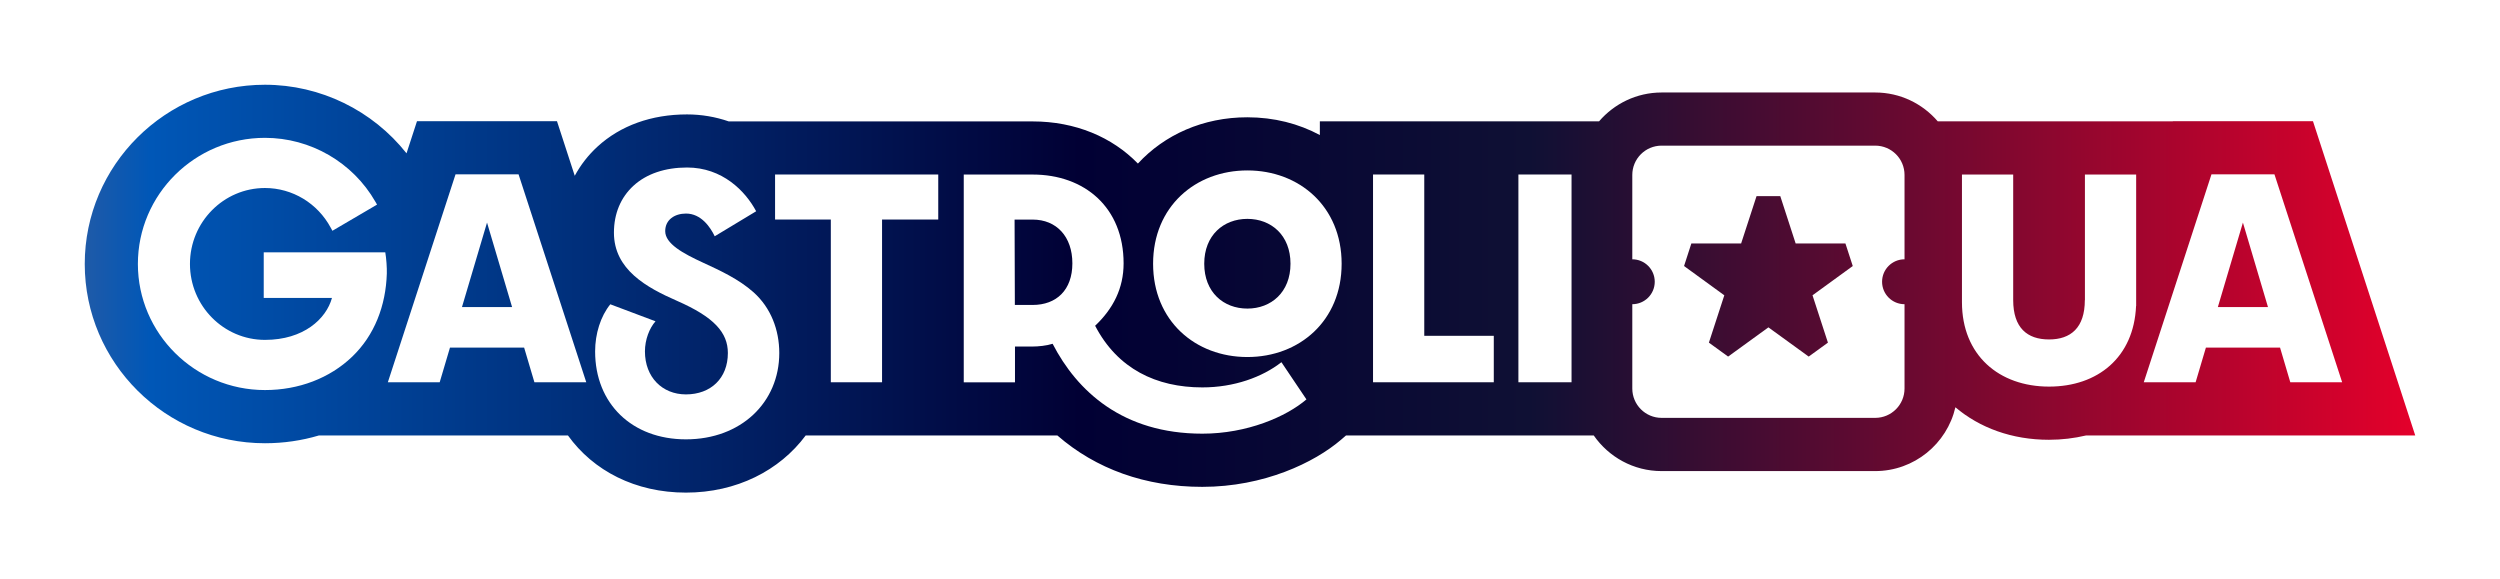
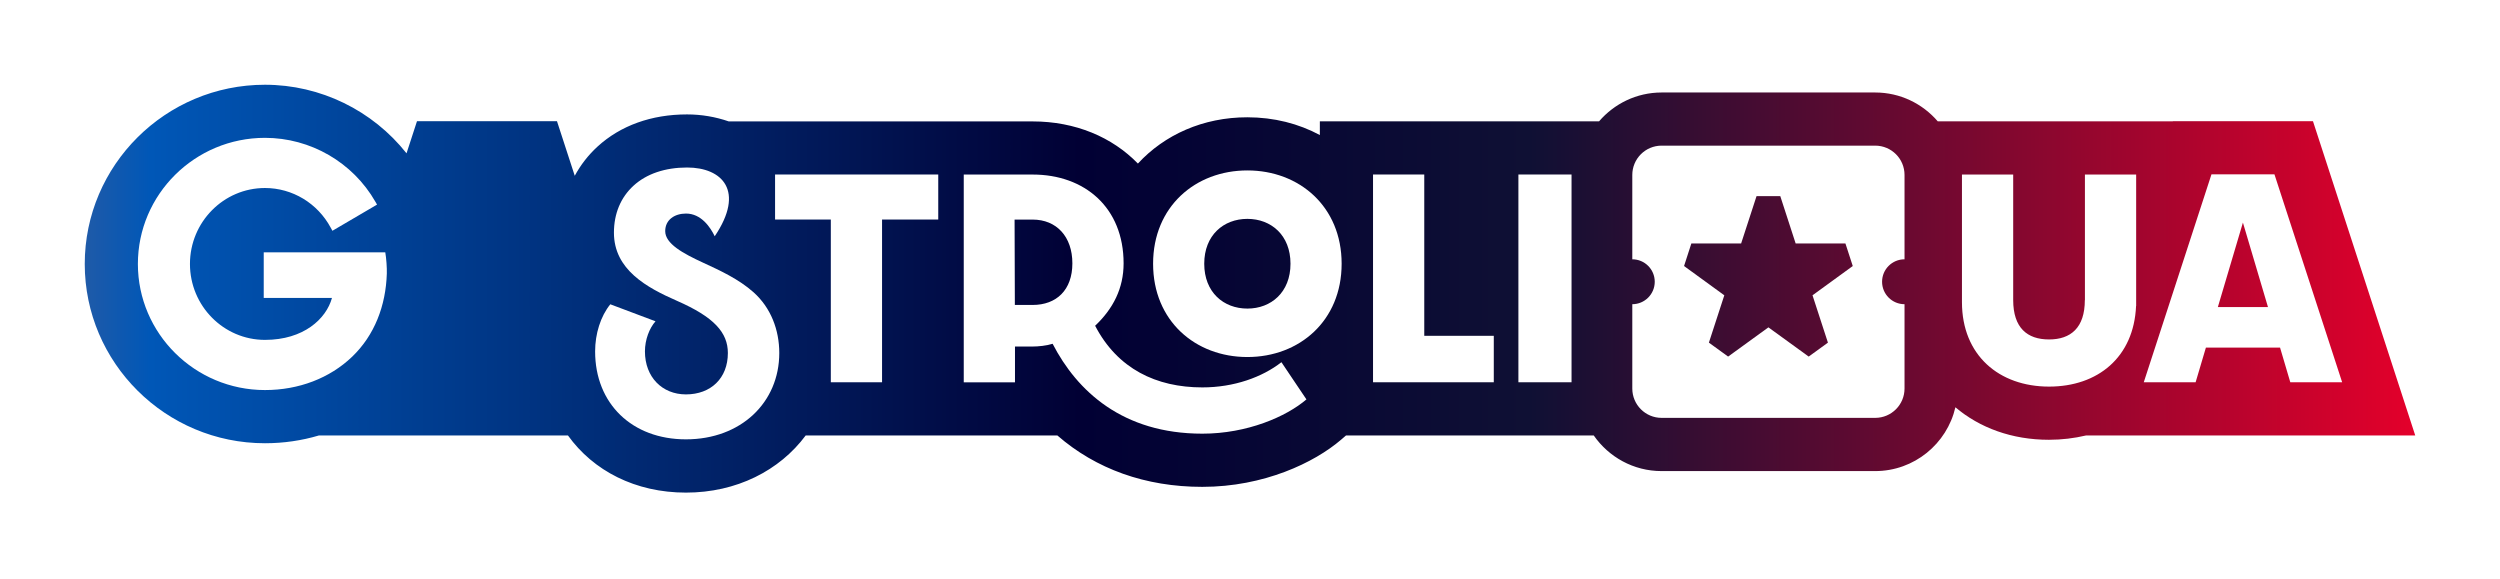
<svg xmlns="http://www.w3.org/2000/svg" width="354" height="82" viewBox="0 0 354 82" fill="none">
  <g filter="url(#filter0_d_93_852)">
    <path d="M327.516 17.16H307.678L307.671 17.185H274.39C272.245 14.69 269.073 13.097 265.53 13.097H235.283C231.741 13.097 228.568 14.69 226.424 17.185H209.194H207.476H186.891V19.123C183.894 17.511 180.408 16.608 176.621 16.608C170.351 16.608 164.889 19.085 161.127 23.161C157.491 19.418 152.28 17.192 146.211 17.192H140.367H137.571H128.931H103.192C101.323 16.546 99.336 16.201 97.279 16.201C92.251 16.201 87.874 17.775 84.62 20.747C83.303 21.951 82.219 23.349 81.385 24.891L78.87 17.166H59.044L57.565 21.712C52.768 15.649 45.388 12 37.519 12C23.449 12 12 23.386 12 37.381C12 51.376 23.449 62.763 37.519 62.763C40.159 62.763 42.723 62.386 45.144 61.665H80.425C84.018 66.669 89.975 69.754 97.129 69.754C104.295 69.754 110.39 66.631 114.083 61.665H128.937H132.417H149.728C155.183 66.412 162.187 68.939 170.244 68.939C178.984 68.939 186.12 65.496 189.876 62.28L190.59 61.665H207.469H219.031H225.678C227.791 64.706 231.302 66.706 235.277 66.706H265.524C271.054 66.706 275.688 62.838 276.885 57.671C280.321 60.581 284.898 62.273 290.128 62.273C291.965 62.273 293.714 62.054 295.37 61.665H342L327.516 17.16Z" fill="url(#paint0_linear_93_852)" />
    <path d="M170.25 54.856C163.736 54.856 158.243 52.229 155.07 46.128C157.635 43.695 159.102 40.817 159.102 37.294C159.102 29.387 153.591 24.716 146.223 24.716H136.467V54.135H143.722V49.188V49.069H146.217C147.001 49.069 148.186 48.956 149.051 48.68C152.506 55.37 158.958 61.408 170.25 61.408C176.602 61.408 182.138 59.001 184.991 56.555L181.449 51.288C178.734 53.408 174.746 54.856 170.25 54.856ZM146.223 43.181H143.703L143.665 31.093H146.223C149.597 31.093 151.848 33.5 151.848 37.287C151.848 41.074 149.59 43.181 146.223 43.181Z" fill="white" />
-     <path d="M99.605 37.218C96.702 35.883 94.194 34.51 94.194 32.729C94.194 31.105 95.542 30.24 97.141 30.24C99.286 30.24 100.59 32.177 101.204 33.456L107.073 29.914C105.537 27.036 102.276 23.719 97.292 23.719C94.175 23.719 91.548 24.609 89.705 26.296C87.893 27.951 86.933 30.252 86.933 32.948C86.933 38.19 91.592 40.73 95.875 42.604C101.098 44.893 103.066 47.081 103.066 49.99C103.066 53.571 100.64 55.847 97.129 55.847C93.774 55.847 91.323 53.407 91.323 49.758C91.323 48.103 91.95 46.473 92.821 45.495L86.419 43.087C85.04 44.792 84.269 47.263 84.269 49.758C84.269 57.17 89.504 62.211 97.129 62.211C104.929 62.211 110.346 56.975 110.346 49.99C110.346 46.711 109.155 43.576 106.697 41.382C104.615 39.526 101.95 38.297 99.605 37.218Z" fill="white" />
+     <path d="M99.605 37.218C96.702 35.883 94.194 34.51 94.194 32.729C94.194 31.105 95.542 30.24 97.141 30.24C99.286 30.24 100.59 32.177 101.204 33.456C105.537 27.036 102.276 23.719 97.292 23.719C94.175 23.719 91.548 24.609 89.705 26.296C87.893 27.951 86.933 30.252 86.933 32.948C86.933 38.19 91.592 40.73 95.875 42.604C101.098 44.893 103.066 47.081 103.066 49.99C103.066 53.571 100.64 55.847 97.129 55.847C93.774 55.847 91.323 53.407 91.323 49.758C91.323 48.103 91.95 46.473 92.821 45.495L86.419 43.087C85.04 44.792 84.269 47.263 84.269 49.758C84.269 57.17 89.504 62.211 97.129 62.211C104.929 62.211 110.346 56.975 110.346 49.99C110.346 46.711 109.155 43.576 106.697 41.382C104.615 39.526 101.95 38.297 99.605 37.218Z" fill="white" />
    <path d="M37.344 35.72V42.191H47.006C46.191 45.15 42.999 48.128 37.519 48.128C31.663 48.128 26.898 43.307 26.898 37.375C26.898 31.444 31.663 26.622 37.519 26.622C41.394 26.622 44.968 28.773 46.83 32.24L47.069 32.679L53.389 28.973L53.151 28.559C49.953 22.985 43.965 19.518 37.519 19.518C27.6 19.518 19.524 27.525 19.524 37.375C19.524 47.219 27.594 55.232 37.519 55.232C42.309 55.232 46.692 53.552 49.865 50.511C53.031 47.476 54.636 43.288 54.774 38.736C54.8 37.946 54.706 36.573 54.555 35.726H37.344V35.72Z" fill="white" />
    <path d="M295.213 42.485C295.213 46.423 293.213 48.066 290.14 48.066C287.062 48.066 285.068 46.429 285.068 42.485V24.709H277.813V42.786C277.813 50.304 283.068 54.743 290.147 54.743C297.05 54.743 302.154 50.592 302.467 43.325H302.48V24.709H295.225V42.485H295.213Z" fill="white" />
    <path d="M222.53 24.709H215.006V54.129H222.53V24.709Z" fill="white" />
    <path d="M201.676 24.709H194.421V54.129H211.52V47.551H201.676V24.709Z" fill="white" />
    <path d="M109.75 31.086H117.644V54.129H124.899V31.086H132.856V24.709H109.75V31.086Z" fill="white" />
    <path d="M176.627 24.133C169.266 24.133 163.278 29.256 163.278 37.344C163.278 45.438 169.266 50.555 176.627 50.555C183.988 50.555 189.976 45.432 189.976 37.344C189.976 29.256 183.988 24.133 176.627 24.133ZM176.627 43.695C173.26 43.695 170.52 41.388 170.52 37.344C170.52 33.306 173.26 30.992 176.627 30.992C179.994 30.992 182.734 33.3 182.734 37.344C182.734 41.382 179.994 43.695 176.627 43.695Z" fill="white" />
    <path d="M265.53 20.622H235.283C232.989 20.622 231.133 22.484 231.133 24.772V36.717C232.888 36.717 234.312 38.14 234.312 39.896C234.312 41.651 232.888 43.075 231.133 43.075V55.019C231.133 57.314 232.995 59.17 235.283 59.17H265.53C267.825 59.17 269.681 57.308 269.681 55.019V43.075C267.925 43.075 266.502 41.651 266.502 39.896C266.502 38.14 267.925 36.717 269.681 36.717V24.772C269.687 22.484 267.825 20.622 265.53 20.622ZM258.834 48.517L256.113 50.492L250.407 46.354L244.701 50.492L241.98 48.517L244.162 41.814L238.462 37.67L239.497 34.472H246.545L248.727 27.77H252.087L254.263 34.472H261.311L262.351 37.67L256.652 41.814L258.834 48.517Z" fill="white" />
-     <path d="M64.505 24.684L54.919 54.128H62.261L63.715 49.225H74.218L75.672 54.128H83.015L73.428 24.684H64.505ZM65.415 43.482L68.963 31.518L72.512 43.482H65.415Z" fill="white" />
    <path d="M324.306 54.128H331.648L322.061 24.684H313.145L303.558 54.128H310.9L312.355 49.225H322.857L324.306 54.128ZM314.048 43.482L317.597 31.518L321.146 43.482H314.048Z" fill="white" />
  </g>
  <defs>
    <filter id="filter0_d_93_852" x="0" y="0" width="354" height="81.754" filterUnits="userSpaceOnUse" color-interpolation-filters="sRGB">
      <feFlood flood-opacity="0" result="BackgroundImageFix" />
      <feColorMatrix in="SourceAlpha" type="matrix" values="0 0 0 0 0 0 0 0 0 0 0 0 0 0 0 0 0 0 127 0" result="hardAlpha" />
      <feOffset />
      <feGaussianBlur stdDeviation="6" />
      <feComposite in2="hardAlpha" operator="out" />
      <feColorMatrix type="matrix" values="0 0 0 0 1 0 0 0 0 1 0 0 0 0 1 0 0 0 1 0" />
      <feBlend mode="normal" in2="BackgroundImageFix" result="effect1_dropShadow_93_852" />
      <feBlend mode="normal" in="SourceGraphic" in2="effect1_dropShadow_93_852" result="shape" />
    </filter>
    <linearGradient id="paint0_linear_93_852" x1="12.006" y1="40.865" x2="342.009" y2="40.865" gradientUnits="userSpaceOnUse">
      <stop stop-color="#1F5AA8" />
      <stop offset="0.028" stop-color="#0057B7" />
      <stop offset="0.427" stop-color="#010034" />
      <stop offset="0.62" stop-color="#0F1034" />
      <stop offset="1" stop-color="#E4002B" />
    </linearGradient>
  </defs>
</svg>